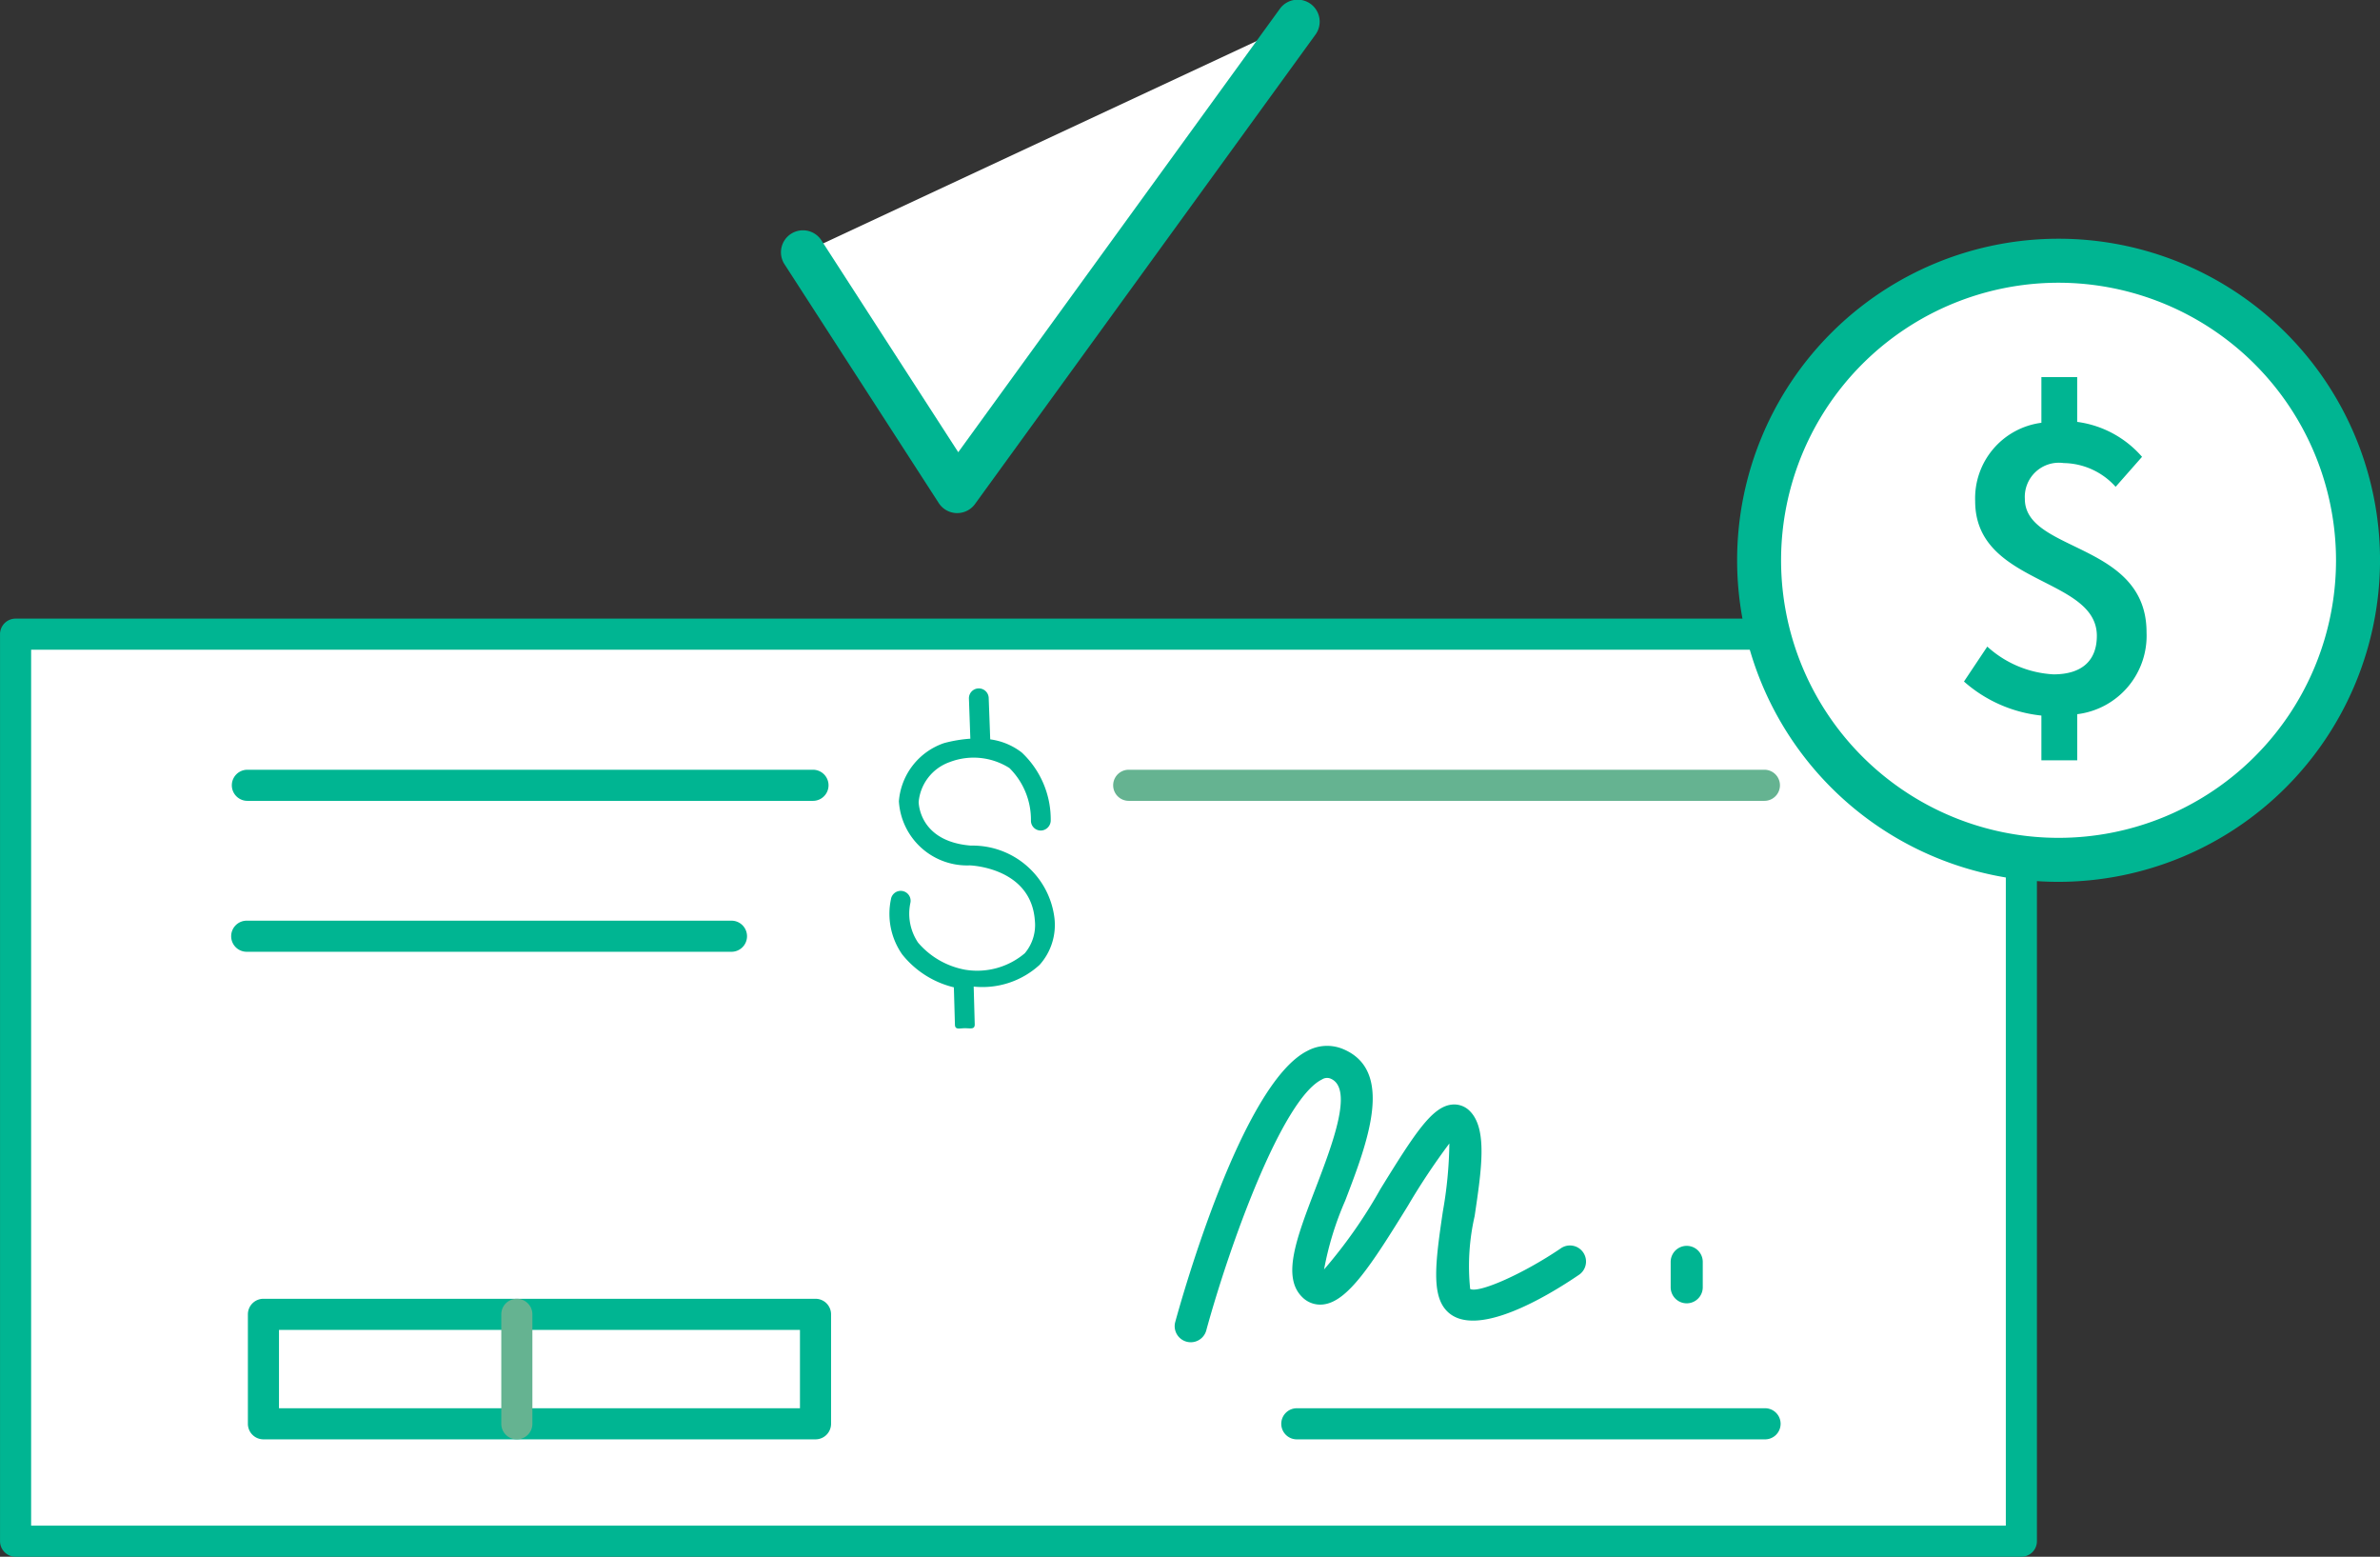
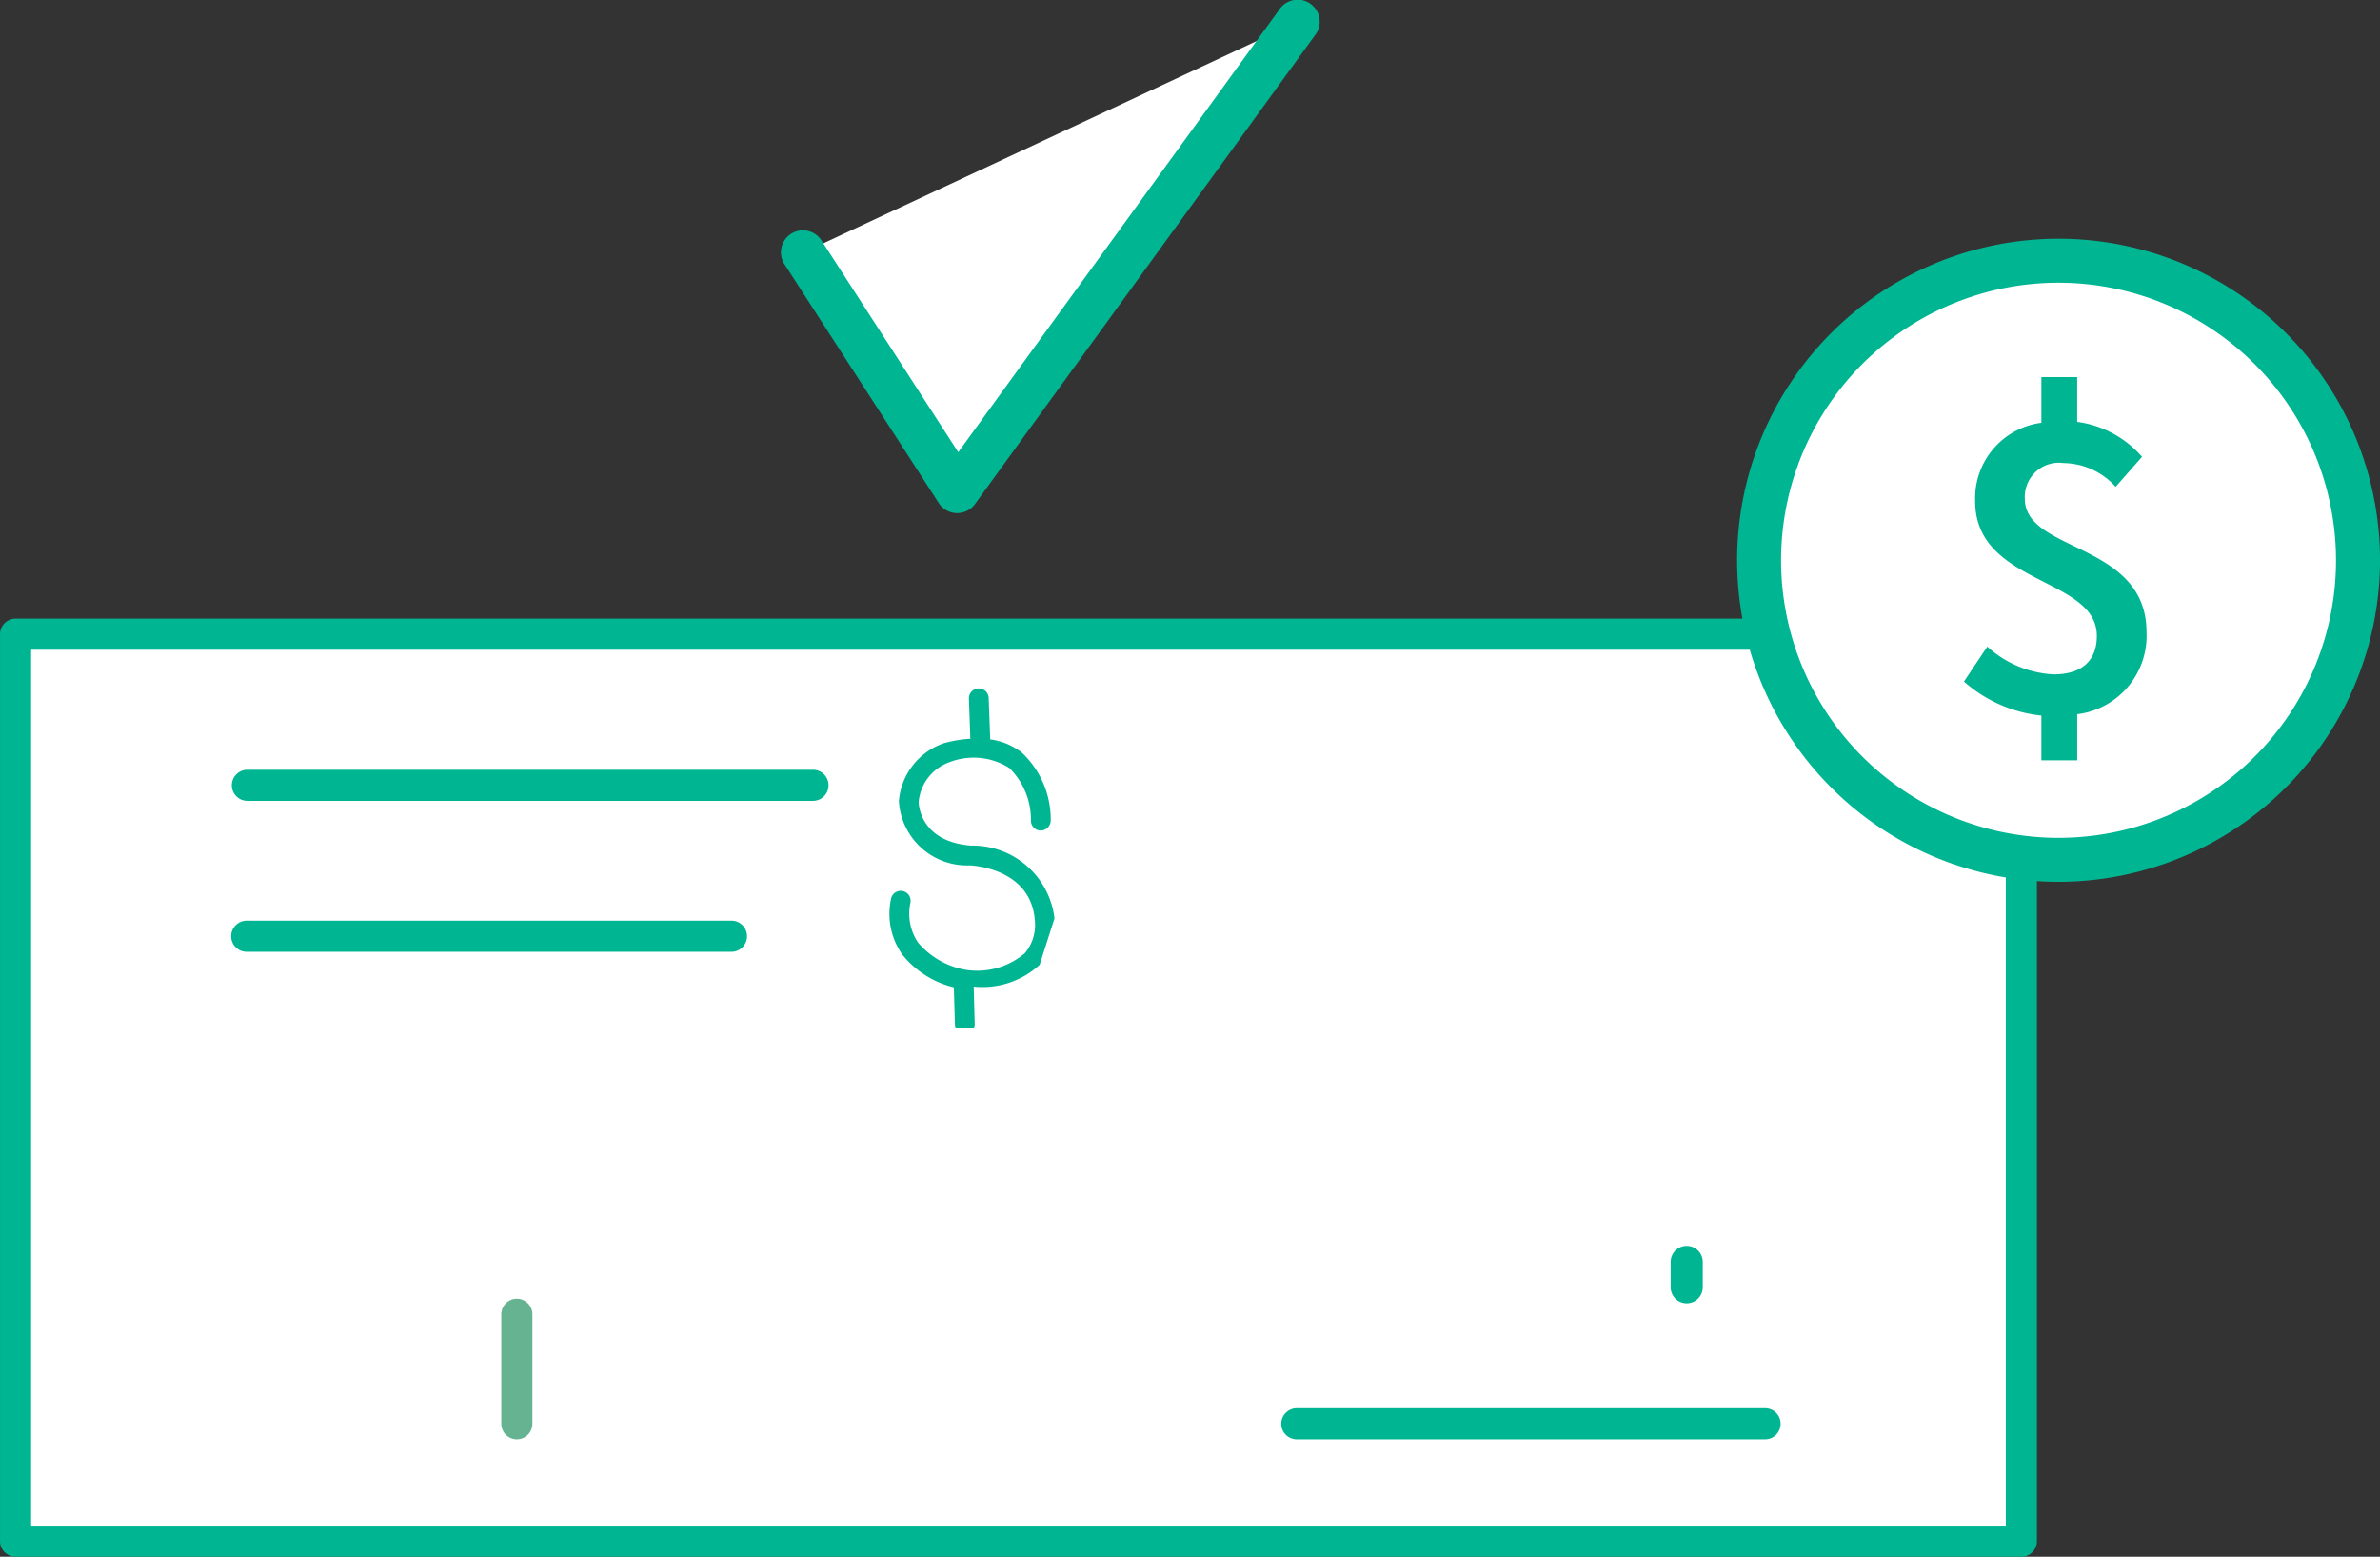
<svg xmlns="http://www.w3.org/2000/svg" id="Capa_1" data-name="Capa 1" width="84.634" height="55.342" viewBox="0 0 84.634 55.342">
  <rect x="0" y="0" width="84.634" height="55.342" fill="#333333" stroke="none" />
  <title>icono_descuentos</title>
  <rect x="0.553" y="22.545" width="71.328" height="32.244" style="fill:#fff" />
  <path d="M73.553,69.229H2.226a.553.553,0,0,1-.553-.553V36.433a.553.553,0,0,1,.553-.553H73.553a.553.553,0,0,1,.553.553V68.677A.552.552,0,0,1,73.553,69.229ZM2.779,68.124H73V36.986H2.779Z" transform="translate(-1.672 -13.888)" style="fill:#00b592" />
-   <path d="M64.415,42.358H41.81a.553.553,0,0,1,0-1.106H64.415a.553.553,0,0,1,0,1.106Z" transform="translate(-1.672 -13.888)" style="fill:#65b391" />
  <path d="M41.809,41.805" transform="translate(-1.672 -13.888)" style="fill:none;stroke:#65b391;stroke-linecap:round;stroke-linejoin:round;stroke-width:1.106px" />
  <path d="M30.582,41.805" transform="translate(-1.672 -13.888)" style="fill:none;stroke:#65b391;stroke-linecap:round;stroke-linejoin:round;stroke-width:1.106px" />
  <path d="M30.582,42.358H10.469a.553.553,0,1,1,0-1.106H30.582a.553.553,0,1,1,0,1.106Z" transform="translate(-1.672 -13.888)" style="fill:#00b592" />
  <path d="M27.66,47.723H10.469a.553.553,0,1,1,0-1.105H27.66a.553.553,0,1,1,0,1.105Z" transform="translate(-1.672 -13.888)" style="fill:#00b592" />
-   <path d="M30.672,65.056H11.04a.553.553,0,0,1-.553-.553V60.612a.553.553,0,0,1,.553-.553H30.672a.553.553,0,0,1,.553.553v3.891A.553.553,0,0,1,30.672,65.056ZM11.593,63.95H30.119V61.165H11.593Z" transform="translate(-1.672 -13.888)" style="fill:#00b592" />
  <path d="M20.051,65.056a.553.553,0,0,1-.553-.553V60.612a.553.553,0,0,1,1.106,0v3.891A.553.553,0,0,1,20.051,65.056Z" transform="translate(-1.672 -13.888)" style="fill:#65b391" />
  <path d="M64.415,65.056H47.811a.553.553,0,1,1,0-1.105H64.415a.553.553,0,1,1,0,1.105Z" transform="translate(-1.672 -13.888)" style="fill:#00b592" />
-   <path d="M39.17,46.536A2.93,2.93,0,0,0,36.198,43.949c-1.788-.143-1.855-1.434-1.858-1.553A1.664,1.664,0,0,1,35.442,40.98a2.379,2.379,0,0,1,2.125.211,2.586,2.586,0,0,1,.766,1.865.35.35,0,0,0,.344.358.362.362,0,0,0,.359-.343,3.262,3.262,0,0,0-1.028-2.43,2.331,2.331,0,0,0-1.123-.469L36.83,38.686a.352.352,0,0,0-.703.025l.051,1.437a4.918,4.918,0,0,0-.929.155,2.38,2.38,0,0,0-1.612,2.068,2.43,2.43,0,0,0,2.521,2.281c.09.003,2.182.102,2.314,1.961a1.553,1.553,0,0,1-.358,1.163,2.617,2.617,0,0,1-2.122.585,2.886,2.886,0,0,1-1.671-.961,1.839,1.839,0,0,1-.274-1.421.352.352,0,1,0-.694-.116,2.517,2.517,0,0,0,.4,1.952,3.353,3.353,0,0,0,1.839,1.172l.038,1.328c.005.192.162.126.352.126h.009c.194,0,.348.052.343-.142l-.037-1.338a3.009,3.009,0,0,0,2.344-.773A2.125,2.125,0,0,0,39.17,46.536Z" transform="translate(-1.672 -13.888)" style="fill:#00b592" />
-   <path d="M47.983,60.003a.9.9,0,0,0,.754.256c.862-.106,1.701-1.4,2.998-3.501a23.872,23.872,0,0,1,1.477-2.22,14.79,14.79,0,0,1-.231,2.416c-.273,1.835-.411,2.989.152,3.55,1.012,1.014,3.602-.558,4.669-1.284a.571.571,0,1,0-.641-.944c-1.326.897-2.893,1.591-3.209,1.435a7.97,7.97,0,0,1,.159-2.591c.247-1.665.462-3.103-.172-3.735a.775.775,0,0,0-.65-.228c-.698.082-1.314,1.032-2.528,3a17.384,17.384,0,0,1-2.004,2.859,11.044,11.044,0,0,1,.752-2.447c.792-2.066,1.779-4.637-.1-5.397a1.471,1.471,0,0,0-1.238.07c-2.33,1.154-4.477,8.797-4.713,9.666a.572.572,0,0,0,1.103.299c.843-3.087,2.708-8.244,4.118-8.943a.332.332,0,0,1,.303-.034c.838.338.075,2.329-.538,3.929C47.775,57.906,47.247,59.285,47.983,60.003Z" transform="translate(-1.672 -13.888)" style="fill:#00b592" />
+   <path d="M39.17,46.536A2.93,2.93,0,0,0,36.198,43.949c-1.788-.143-1.855-1.434-1.858-1.553A1.664,1.664,0,0,1,35.442,40.98a2.379,2.379,0,0,1,2.125.211,2.586,2.586,0,0,1,.766,1.865.35.35,0,0,0,.344.358.362.362,0,0,0,.359-.343,3.262,3.262,0,0,0-1.028-2.43,2.331,2.331,0,0,0-1.123-.469L36.83,38.686a.352.352,0,0,0-.703.025l.051,1.437a4.918,4.918,0,0,0-.929.155,2.38,2.38,0,0,0-1.612,2.068,2.43,2.43,0,0,0,2.521,2.281c.09.003,2.182.102,2.314,1.961a1.553,1.553,0,0,1-.358,1.163,2.617,2.617,0,0,1-2.122.585,2.886,2.886,0,0,1-1.671-.961,1.839,1.839,0,0,1-.274-1.421.352.352,0,1,0-.694-.116,2.517,2.517,0,0,0,.4,1.952,3.353,3.353,0,0,0,1.839,1.172l.038,1.328c.005.192.162.126.352.126h.009c.194,0,.348.052.343-.142l-.037-1.338a3.009,3.009,0,0,0,2.344-.773Z" transform="translate(-1.672 -13.888)" style="fill:#00b592" />
  <path d="M62.223,59.65v-.902a.57.57,0,0,0-1.141,0v.902a.57.57,0,1,0,1.141,0Z" transform="translate(-1.672 -13.888)" style="fill:#00b592" />
  <polyline points="28.564 8.984 34.039 17.458 46.138 0.782" style="fill:#fff" />
  <path d="M35.711,32.128l-.021-0a.783.783,0,0,1-.636-.357l-5.475-8.474a.782.782,0,1,1,1.313-.849l4.856,7.516L47.178,14.21a.782.782,0,1,1,1.266.918L36.344,31.805A.782.782,0,0,1,35.711,32.128Z" transform="translate(-1.672 -13.888)" style="fill:#00b592" />
  <circle cx="73.204" cy="19.918" r="10.649" style="fill:#fff" />
  <path d="M74.876,45.237A11.431,11.431,0,1,1,86.307,33.805,11.445,11.445,0,0,1,74.876,45.237Zm0-21.298a9.867,9.867,0,1,0,9.866,9.866A9.877,9.877,0,0,0,74.876,23.939Z" transform="translate(-1.672 -13.888)" style="fill:#00b592" />
  <path d="M76.905,31.194a2.529,2.529,0,0,0-1.845-.844,1.213,1.213,0,0,0-1.383,1.274c0,1.91,4.327,1.527,4.327,4.741a2.808,2.808,0,0,1-2.465,2.912V40.917H74.265V39.326a4.925,4.925,0,0,1-2.753-1.21L72.341,36.874a3.8,3.8,0,0,0,2.353.987c1.035,0,1.543-.509,1.543-1.369,0-2.101-4.327-1.798-4.327-4.789A2.706,2.706,0,0,1,74.265,28.918V27.295H75.538v1.591a3.694,3.694,0,0,1,2.306,1.242Z" transform="translate(-1.672 -13.888)" style="fill:#00b592" />
</svg>